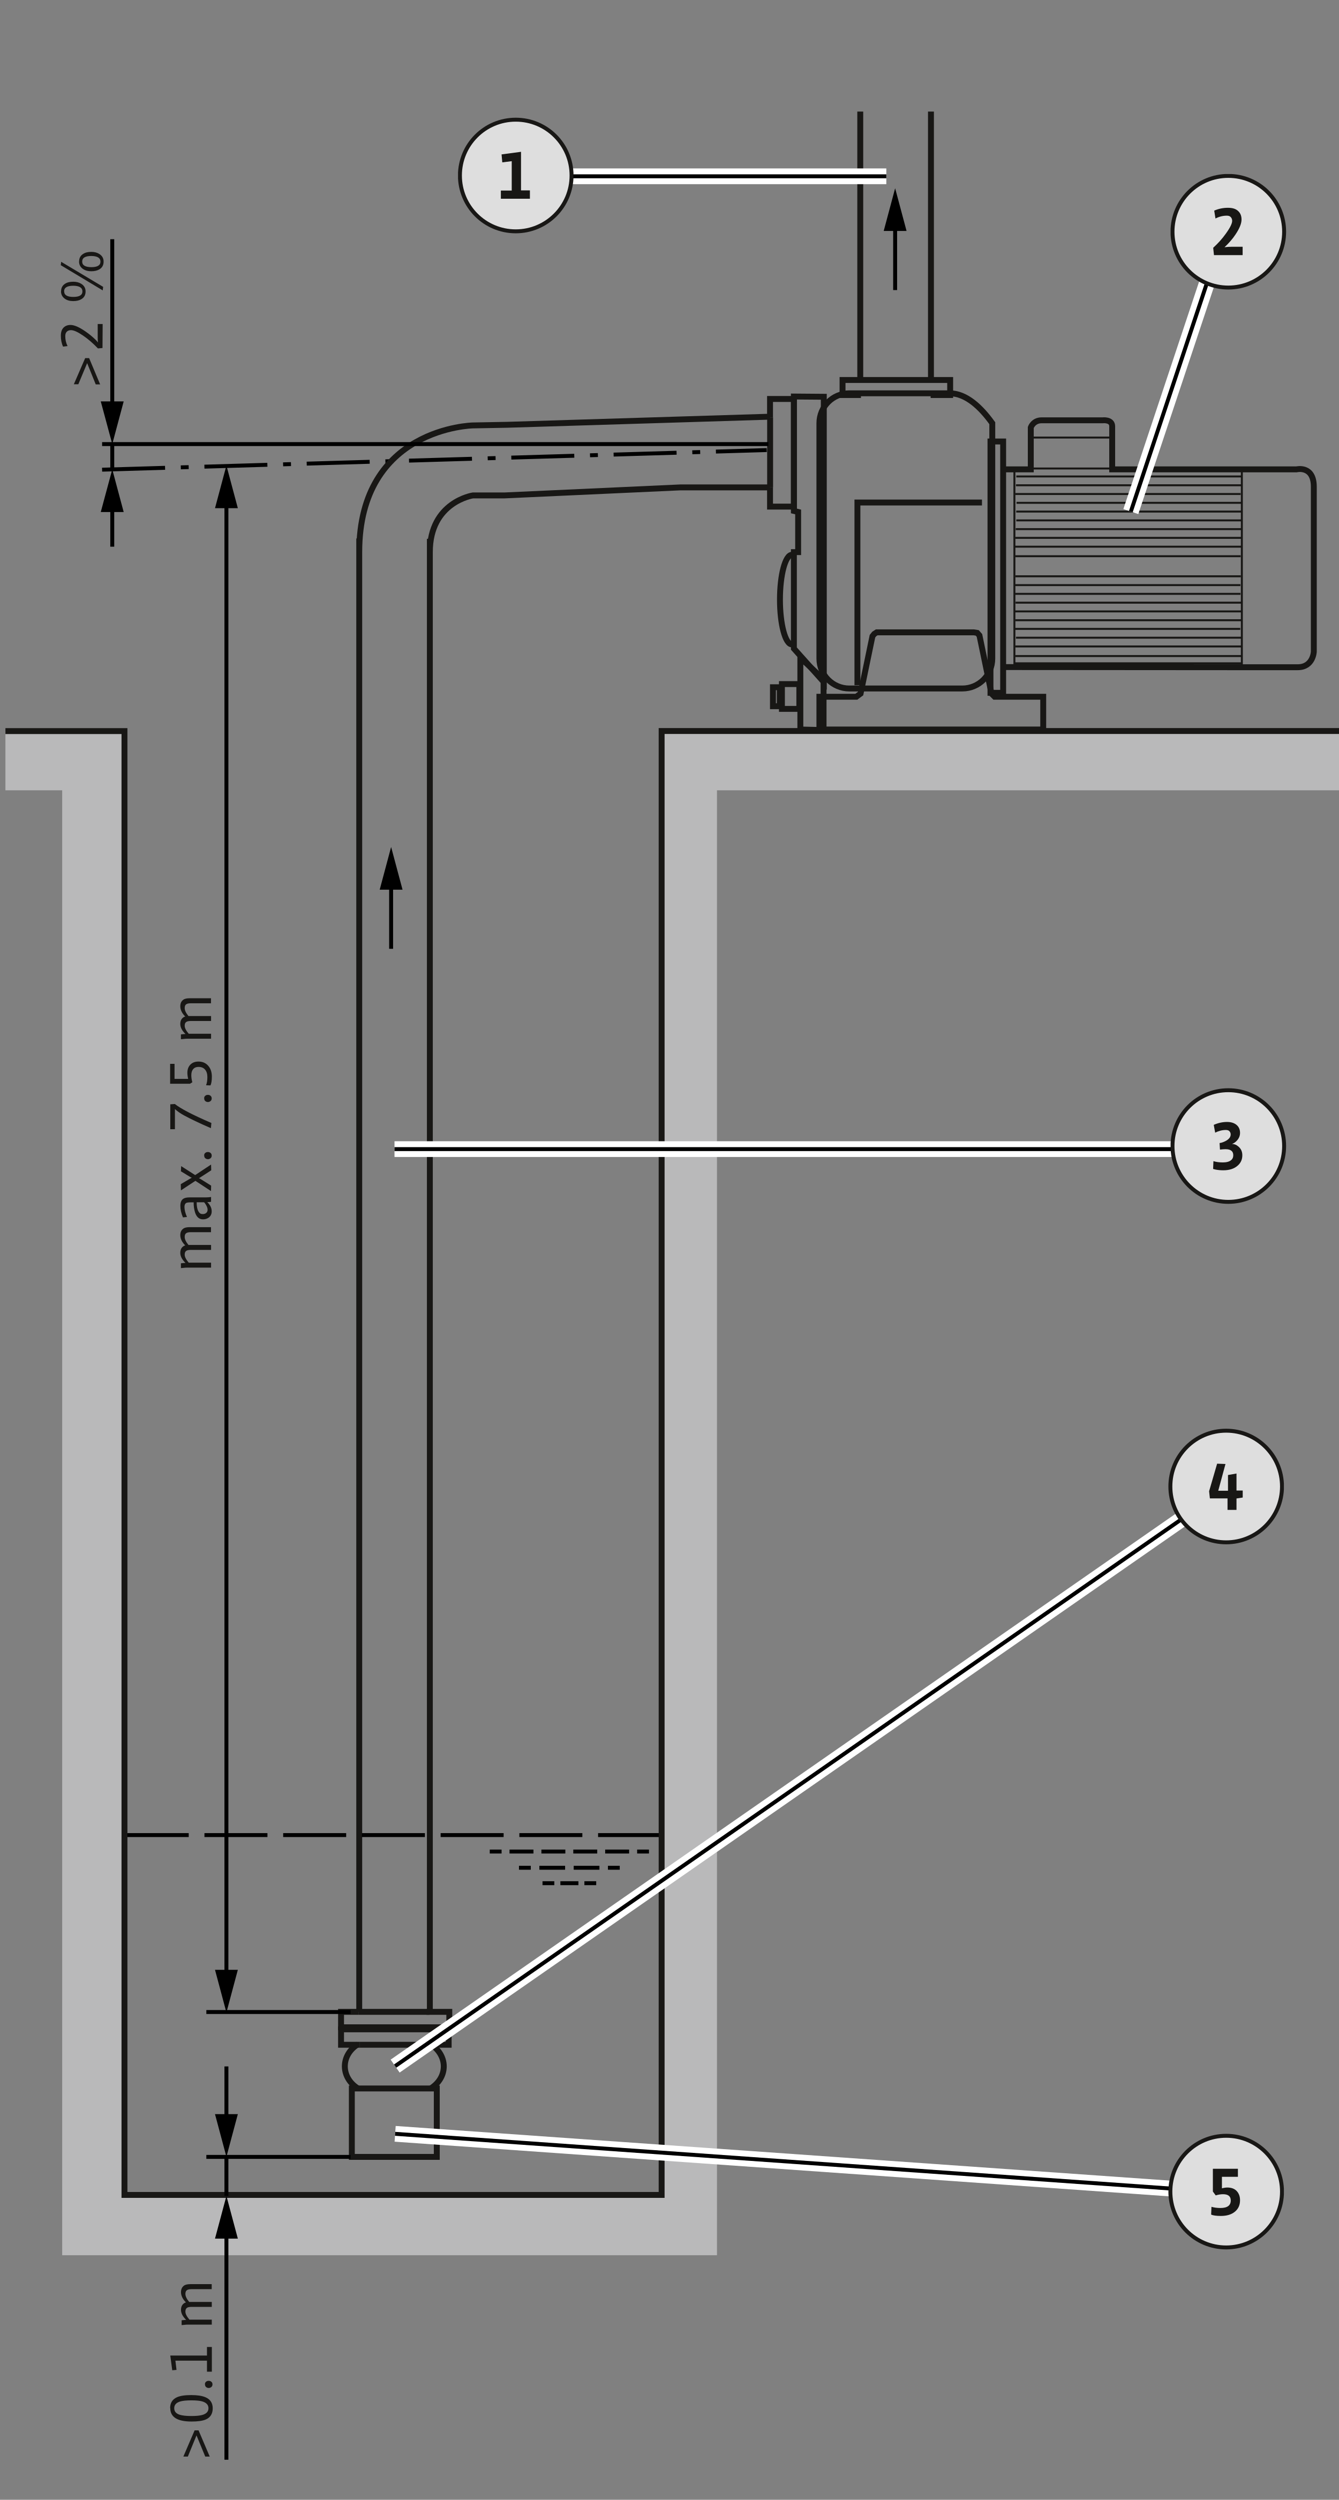
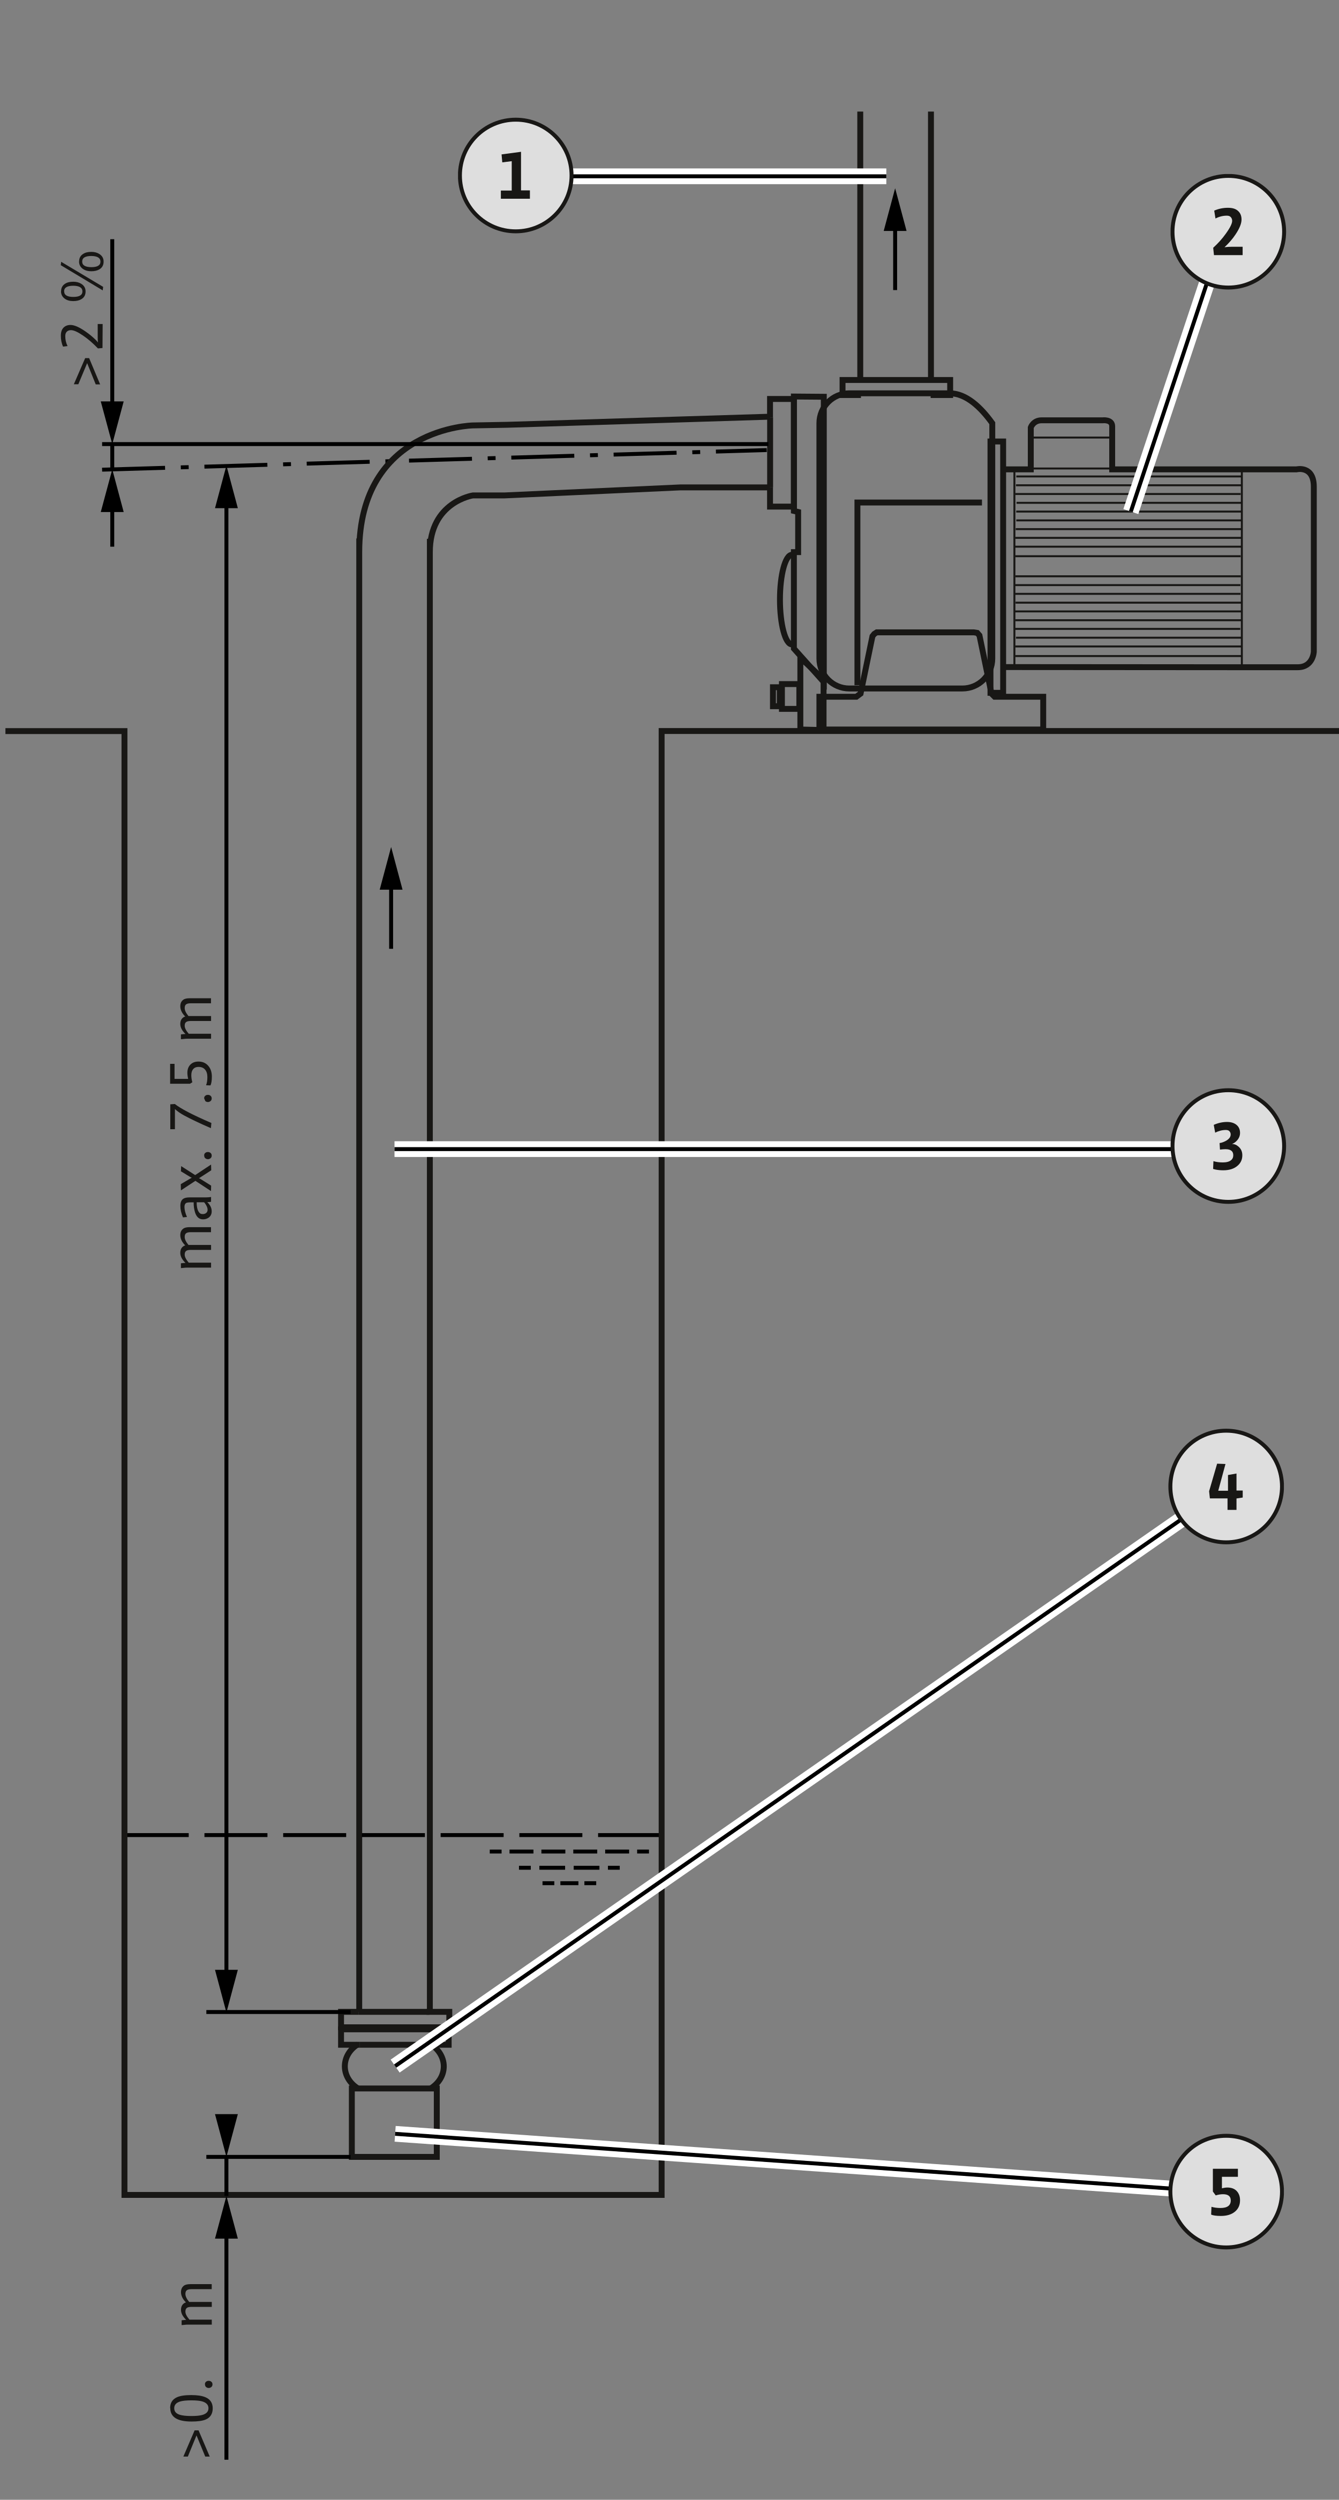
<svg xmlns="http://www.w3.org/2000/svg" viewBox="0 0 170.08 317.48">
  <rect x="0" y="0" width="170.08" height="317.48" fill="#808080" stroke="none" />
  <defs>
    <clipPath id="clippath">
      <rect x="58.18" y="14.95" width="14.67" height="14.88" fill="none" />
    </clipPath>
    <clipPath id="clippath-1">
      <rect x="58.18" y="14.95" width="14.67" height="14.88" fill="none" />
    </clipPath>
    <clipPath id="clippath-2">
      <rect x="148.69" y="22.1" width="14.67" height="14.88" fill="none" />
    </clipPath>
    <clipPath id="clippath-3">
      <rect x="148.69" y="22.1" width="14.67" height="14.88" fill="none" />
    </clipPath>
    <clipPath id="clippath-4">
      <rect x="148.69" y="138.21" width="14.67" height="14.88" fill="none" />
    </clipPath>
    <clipPath id="clippath-5">
      <rect x="148.69" y="138.21" width="14.67" height="14.88" fill="none" />
    </clipPath>
    <clipPath id="clippath-6">
      <rect x="148.41" y="181.45" width="14.67" height="14.88" fill="none" />
    </clipPath>
    <clipPath id="clippath-7">
      <rect x="148.41" y="181.45" width="14.67" height="14.88" fill="none" />
    </clipPath>
    <clipPath id="clippath-8">
      <rect x="148.41" y="271" width="14.67" height="14.88" fill="none" />
    </clipPath>
    <clipPath id="clippath-9">
      <rect x="148.41" y="271" width="14.67" height="14.88" fill="none" />
    </clipPath>
  </defs>
  <g id="application">
-     <polygon points="170.08 92.84 84.04 92.84 84.04 278.76 15.81 278.76 15.81 92.85 .69 92.85 .69 100.37 7.9 100.37 7.9 286.42 91.07 286.42 91.07 100.37 170.08 100.37 170.08 92.84" fill="#b9b9ba" />
    <path d="M122.24,87.44c2.1,0,3.8-1.7,3.8-3.8v-29.89c-1.44-2.01-3.31-3.8-5.41-3.8h-12.75c-2.1,0-3.8,1.7-3.8,3.8v29.89c0,2.1,1.7,3.8,3.8,3.8h14.36Z" fill="none" stroke="#181715" stroke-width=".75" />
    <path d="M100.59,70.46c-.84,0-1.52,2.55-1.52,5.69s.68,5.69,1.52,5.69" fill="none" stroke="#181715" stroke-width=".75" />
    <polygon points="104.64 86.62 104.64 50.39 100.84 50.36 100.84 64.89 101.38 65.02 101.38 70.12 100.84 70.12 100.84 82.37 104.64 86.62" fill="none" stroke="#181715" stroke-width=".75" />
    <line x1="97.82" y1="53.01" x2="97.82" y2="61.9" fill="none" stroke="#181715" stroke-width=".75" />
    <line x1="118.25" y1="48.1" x2="118.25" y2="14.17" fill="none" stroke="#181715" stroke-width=".75" />
    <line x1="109.27" y1="14.17" x2="109.27" y2="48.14" fill="none" stroke="#181715" stroke-width=".75" />
    <polyline points="118.21 50.17 120.69 50.17 120.69 48.26 107.02 48.26 107.02 50.17 109.36 50.17 109.27 50.17" fill="none" stroke="#181715" stroke-width=".75" />
    <path d="M127.42,84.72l28.59.02h8.82c1.98,0,2.05-1.98,2.05-1.98v-20.95c0-2.74-2.2-2.2-2.2-2.2h-23.41v-5.47c0-.91-1.22-.76-1.22-.76h-7.75c-1.06,0-1.37.91-1.37.91v5.32h-3.34" fill="none" stroke="#181715" stroke-width=".75" />
    <line x1="12.97" y1="59.65" x2="97.39" y2="57.16" fill="none" stroke="#000" stroke-dasharray="8 2 1 2" stroke-width=".5" />
    <line x1="128.85" y1="59.89" x2="128.85" y2="84.74" fill="none" stroke="#181715" stroke-width=".25" />
    <line x1="157.74" y1="59.65" x2="157.74" y2="84.64" fill="none" stroke="#181715" stroke-width=".25" />
    <line x1="130.92" y1="59.5" x2="141.26" y2="59.5" fill="none" stroke="#181715" stroke-width=".25" />
    <line x1="129.09" y1="60.51" x2="157.73" y2="60.51" fill="none" stroke="#181715" stroke-width=".25" />
    <line x1="129.05" y1="61.63" x2="157.69" y2="61.63" fill="none" stroke="#181715" stroke-width=".25" />
    <line x1="128.95" y1="62.74" x2="157.59" y2="62.74" fill="none" stroke="#181715" stroke-width=".25" />
    <line x1="129.12" y1="63.86" x2="157.76" y2="63.86" fill="none" stroke="#181715" stroke-width=".25" />
    <line x1="129.08" y1="64.97" x2="157.72" y2="64.97" fill="none" stroke="#181715" stroke-width=".25" />
    <line x1="129.09" y1="66.09" x2="157.73" y2="66.09" fill="none" stroke="#181715" stroke-width=".25" />
    <line x1="129.02" y1="67.2" x2="157.66" y2="67.2" fill="none" stroke="#181715" stroke-width=".25" />
    <line x1="128.95" y1="68.31" x2="157.81" y2="68.31" fill="none" stroke="#181715" stroke-width=".25" />
    <line x1="128.85" y1="69.43" x2="157.82" y2="69.43" fill="none" stroke="#181715" stroke-width=".25" />
    <line x1="128.95" y1="70.64" x2="157.59" y2="70.64" fill="none" stroke="#181715" stroke-width=".25" />
    <line x1="128.97" y1="73.19" x2="157.61" y2="73.19" fill="none" stroke="#181715" stroke-width=".25" />
    <line x1="128.93" y1="74.31" x2="157.56" y2="74.31" fill="none" stroke="#181715" stroke-width=".25" />
    <line x1="128.93" y1="75.42" x2="157.57" y2="75.42" fill="none" stroke="#181715" stroke-width=".25" />
    <line x1="129" y1="76.54" x2="157.64" y2="76.54" fill="none" stroke="#181715" stroke-width=".25" />
    <line x1="128.85" y1="77.65" x2="157.8" y2="77.65" fill="none" stroke="#181715" stroke-width=".25" />
    <polyline points="157.82 78.77 150.43 78.77 135.84 78.77 128.95 78.77" fill="none" stroke="#181715" stroke-width=".25" />
    <polyline points="157.54 79.87 150.43 79.87 135.74 79.87 128.9 79.87" fill="none" stroke="#181715" stroke-width=".25" />
    <polyline points="157.69 80.99 150.54 80.99 135.84 80.99 129.05 80.99" fill="none" stroke="#181715" stroke-width=".25" />
    <polyline points="157.7 82.1 150.43 82.1 135.84 82.1 128.95 82.1" fill="none" stroke="#181715" stroke-width=".25" />
    <polyline points="157.73 83.32 156.01 83.32 130.28 83.32 128.95 83.32" fill="none" stroke="#181715" stroke-width=".25" />
-     <polyline points="157.69 84.24 155.96 84.24 130.23 84.24 128.9 84.24" fill="none" stroke="#181715" stroke-width=".25" />
    <line x1="130.89" y1="55.57" x2="141.22" y2="55.57" fill="none" stroke="#181715" stroke-width=".25" />
    <path d="M54.6,255.53V68.43v1.68c0-6.38,5.47-7.19,5.47-7.19h4.02s22.33-1.02,22.33-1.02h11.35" fill="none" stroke="#181715" stroke-width=".75" />
    <path d="M45.63,255.51V68.39v1.72c0-15.82,14.44-16.08,14.44-16.08l4.34-.08,33.4-1.03v.09-2.34h3.03v13.67h-3.03v-2.44" fill="none" stroke="#181715" stroke-width=".75" />
    <polyline points="45.57 255.51 43.32 255.51 43.32 257.47 57.07 257.47 57.07 255.51 54.55 255.51 54.55 255.46" fill="none" stroke="#181715" stroke-width=".75" />
    <line x1="54.55" y1="255.51" x2="45.57" y2="255.51" fill="none" stroke="#181715" stroke-width=".75" />
    <line x1="45.66" y1="259.69" x2="54.55" y2="259.69" fill="none" stroke="#181715" stroke-width=".75" />
    <polyline points="54.55 259.69 56.99 259.69 56.99 257.73 43.32 257.73 43.32 259.69 45.66 259.69 45.57 259.69" fill="none" stroke="#181715" stroke-width=".75" />
    <rect x="44.69" y="265.24" width="10.79" height="8.69" fill="none" stroke="#181715" stroke-width=".75" />
    <path d="M45.46,259.63c-1,.62-1.66,1.64-1.66,2.8s.68,2.22,1.71,2.83" fill="none" stroke="#181715" stroke-width=".75" />
    <path d="M54.71,265.23c1-.62,1.66-1.64,1.66-2.8s-.7-2.25-1.75-2.86" fill="none" stroke="#181715" stroke-width=".75" />
    <line x1="15.97" y1="233.06" x2="83.88" y2="233.06" fill="none" stroke="#000" stroke-dasharray="8 2" stroke-width=".5" />
    <g>
      <line x1="62.21" y1="235.15" x2="63.71" y2="235.15" fill="none" stroke="#000" stroke-width=".5" />
      <line x1="64.72" y1="235.15" x2="80.43" y2="235.15" fill="none" stroke="#000" stroke-dasharray="3.04 1.01" stroke-width=".5" />
      <line x1="80.93" y1="235.15" x2="82.43" y2="235.15" fill="none" stroke="#000" stroke-width=".5" />
    </g>
    <g>
      <line x1="65.92" y1="237.21" x2="67.42" y2="237.21" fill="none" stroke="#000" stroke-width=".5" />
      <line x1="68.51" y1="237.21" x2="76.68" y2="237.21" fill="none" stroke="#000" stroke-dasharray="3.27 1.09" stroke-width=".5" />
      <line x1="77.22" y1="237.21" x2="78.72" y2="237.21" fill="none" stroke="#000" stroke-width=".5" />
    </g>
    <g>
      <line x1="68.91" y1="239.17" x2="70.41" y2="239.17" fill="none" stroke="#000" stroke-width=".5" />
      <line x1="71.18" y1="239.17" x2="73.85" y2="239.17" fill="none" stroke="#000" stroke-dasharray="2.29 .76" stroke-width=".5" />
      <line x1="74.23" y1="239.17" x2="75.73" y2="239.17" fill="none" stroke="#000" stroke-width=".5" />
    </g>
    <line x1="97.6" y1="56.4" x2="12.97" y2="56.4" fill="none" stroke="#000" stroke-width=".5" />
    <g>
      <line x1="49.68" y1="120.5" x2="49.68" y2="112" fill="none" stroke="#000" stroke-width=".5" />
      <polygon points="51.13 112.99 49.68 107.57 48.23 112.99 51.13 112.99" />
    </g>
    <g>
      <line x1="113.7" y1="36.84" x2="113.7" y2="28.34" fill="none" stroke="#000" stroke-width=".5" />
      <polygon points="115.15 29.33 113.7 23.91 112.25 29.33 115.15 29.33" />
    </g>
    <g>
      <line x1="28.76" y1="63.55" x2="28.76" y2="251.16" fill="none" stroke="#000" stroke-width=".5" />
      <polygon points="27.31 64.54 28.76 59.12 30.21 64.54 27.31 64.54" />
      <polygon points="27.31 250.17 28.76 255.59 30.21 250.17 27.31 250.17" />
    </g>
    <g>
-       <line x1="28.76" y1="262.44" x2="28.76" y2="269.49" fill="none" stroke="#000" stroke-width=".5" />
      <polygon points="27.31 268.5 28.76 273.92 30.21 268.5 27.31 268.5" />
    </g>
    <rect x="125.81" y="56.07" width="1.61" height="31.92" fill="none" stroke="#181715" stroke-width=".75" />
    <polyline points="124.73 63.82 108.91 63.82 108.91 87.02" fill="none" stroke="#181715" stroke-width=".75" />
    <polygon points="125.94 88.09 124.41 80.7 124.13 80.38 123.7 80.31 111.36 80.31 111.05 80.51 110.82 80.8 109.31 88.09 108.77 88.49 104.08 88.49 104.08 92.65 132.51 92.65 132.51 88.49 126.34 88.49 125.94 88.09" fill="none" stroke="#181715" stroke-width=".75" />
    <polygon points="101.66 92.65 101.66 83.53 104.61 86.28 104.61 92.72 101.66 92.65" fill="none" stroke="#181715" stroke-width=".75" />
    <rect x="99.32" y="86.88" width="2.21" height="3.15" fill="none" stroke="#181715" stroke-width=".75" />
    <rect x="98.18" y="87.28" width=".87" height="2.41" fill="none" stroke="#181715" stroke-width=".75" />
    <line x1="44.53" y1="255.53" x2="26.21" y2="255.53" fill="none" stroke="#000" stroke-width=".5" />
    <line x1="44.53" y1="273.93" x2="26.21" y2="273.93" fill="none" stroke="#000" stroke-width=".5" />
    <g>
      <path d="M12.73,48.82h-.57s-1.09-2.7-1.09-2.7l-1.12,2.68h-.57s1.44-3.32,1.44-3.32h.5s1.4,3.34,1.4,3.34Z" fill="#181715" />
      <path d="M13.02,44.2l-.58.05c-.65-.68-1.28-1.22-1.89-1.63-.67-.46-1.18-.69-1.53-.69-.23,0-.42.07-.54.2-.13.13-.19.32-.19.56,0,.44.09.86.29,1.26l-.57.07c-.19-.41-.28-.87-.28-1.38,0-.47.12-.81.35-1.04.23-.22.52-.33.87-.33.49,0,1.12.28,1.9.82.51.35.94.71,1.31,1.08.12.12.22.23.28.33-.02-.25-.03-.48-.03-.69v-1.66s.63,0,.63,0l-.02,3.04Z" fill="#181715" />
      <path d="M13.1,36.44l-.05.44-5.33-3.2.05-.43,5.33,3.18ZM7.76,36.99c0-.42.17-.74.5-.95.27-.18.62-.26,1.05-.26.38,0,.71.08.99.25.38.23.58.56.57,1,0,.43-.18.76-.54.97-.27.16-.61.24-1.03.24-.43,0-.78-.1-1.05-.29-.33-.23-.5-.55-.5-.95ZM8.15,37c0,.47.38.71,1.16.71.77,0,1.16-.23,1.16-.7,0-.47-.38-.71-1.15-.72-.78,0-1.17.23-1.18.71ZM10.05,33.2c0-.42.17-.74.51-.95.27-.18.61-.26,1.04-.26.38,0,.71.08.99.25.38.23.58.56.57,1,0,.43-.18.76-.54.97-.27.16-.61.24-1.03.24-.42,0-.77-.1-1.05-.29-.33-.23-.5-.55-.5-.95ZM10.44,33.22c0,.47.38.7,1.16.71.77,0,1.16-.23,1.16-.7,0-.47-.38-.71-1.15-.72-.78,0-1.17.23-1.17.71Z" fill="#181715" />
    </g>
    <g>
      <path d="M26.81,156.49h-2.59c-.29,0-.49.05-.61.16-.1.09-.15.24-.15.45,0,.29.16.63.48,1.01h2.87v.63h-2.59c-.29,0-.5.05-.61.16-.1.09-.15.24-.15.45,0,.27.17.61.51,1.01h2.84v.63h-3c-.16,0-.35.01-.58.04-.09.01-.17.02-.25.02v-.61c.28-.03.47-.05.58-.05-.44-.42-.66-.85-.66-1.27,0-.49.21-.81.63-.96-.14-.12-.26-.27-.37-.44-.17-.28-.26-.56-.26-.84,0-.38.12-.65.38-.84.17-.13.45-.19.82-.19h2.7v.63Z" fill="#181715" />
      <path d="M26.81,152.63c-.09.02-.25.04-.48.04.37.36.56.75.56,1.17,0,.34-.12.6-.37.79-.21.15-.45.23-.73.23-.49,0-.82-.29-1.01-.86-.12-.39-.19-.82-.18-1.3h-.38c-.28,0-.47.03-.57.08-.15.09-.22.26-.22.51,0,.36.11.79.32,1.27l-.51.05c-.22-.5-.33-.99-.33-1.46,0-.44.12-.74.38-.91.17-.11.44-.17.82-.17h2.04c.23,0,.45-.02.66-.05v.62ZM24.98,152.69c0,.5.07.89.22,1.15.09.16.19.26.3.31.06.03.16.04.28.04.14,0,.27-.04.38-.12.14-.1.21-.24.21-.43s-.07-.39-.22-.64c-.09-.15-.16-.25-.23-.31h-.95Z" fill="#181715" />
      <path d="M26.83,148.63l-1.31.85c-.11.08-.2.13-.26.15.09.03.17.08.25.13l1.31.82-.02.69-1.98-1.3-1.84,1.21-.02-.79,1.14-.67c.05-.03.14-.08.26-.14-.09-.04-.17-.09-.26-.14l-1.12-.68.03-.66,1.78,1.14,2.02-1.34.02.73Z" fill="#181715" />
      <path d="M25.93,146.75c0-.15.05-.26.15-.33.09-.08.2-.11.33-.11.11,0,.21.03.3.09.12.08.18.2.18.36,0,.15-.05.26-.15.34-.1.08-.21.12-.33.12s-.24-.04-.33-.12c-.1-.08-.14-.19-.14-.34Z" fill="#181715" />
      <path d="M22.21,140.21c.72.58,2.27,1.39,4.64,2.41l-.06.66c-1.48-.64-2.62-1.19-3.43-1.63-.45-.25-.83-.51-1.14-.8v2.56h-.59v-3.16l.59-.04Z" fill="#181715" />
-       <path d="M25.93,139.49c0-.15.05-.26.15-.33.09-.08.2-.11.33-.11.11,0,.21.03.3.09.12.08.18.2.18.36,0,.15-.05.26-.15.34-.1.08-.21.12-.33.12s-.24-.04-.33-.12c-.1-.08-.14-.19-.14-.34Z" fill="#181715" />
+       <path d="M25.93,139.49c0-.15.05-.26.15-.33.09-.08.2-.11.33-.11.11,0,.21.03.3.09.12.08.18.2.18.36,0,.15-.05.26-.15.34-.1.08-.21.12-.33.12s-.24-.04-.33-.12Z" fill="#181715" />
      <path d="M26.18,137.82c.11-.28.16-.63.16-1.03s-.09-.7-.28-.93c-.19-.24-.47-.36-.85-.36-.29,0-.51.09-.67.28-.16.18-.24.44-.24.77,0,.28.04.58.13.9l-.3.19h-2.52v-2.53h.56v1.91h1.73c-.07-.31-.1-.57-.1-.77,0-.44.13-.79.39-1.05.26-.26.6-.38,1.02-.38.55,0,.98.2,1.3.61.27.34.4.78.4,1.32,0,.5-.06.87-.18,1.1l-.55-.02Z" fill="#181715" />
      <path d="M26.81,127.42h-2.59c-.29,0-.49.05-.61.16-.1.09-.15.24-.15.45,0,.29.16.63.48,1.01h2.87v.63h-2.59c-.29,0-.5.05-.61.16-.1.09-.15.24-.15.45,0,.27.17.61.51,1.01h2.84v.63h-3c-.16,0-.35.01-.58.04-.09.01-.17.02-.25.02v-.61c.28-.03.47-.05.58-.05-.44-.42-.66-.85-.66-1.27,0-.49.21-.81.63-.96-.14-.12-.26-.27-.37-.44-.17-.28-.26-.56-.26-.84,0-.38.12-.65.38-.84.17-.13.45-.19.82-.19h2.7v.63Z" fill="#181715" />
    </g>
    <g>
      <path d="M26.64,311.99h-.57l-1.11-2.69-1.1,2.69h-.57l1.43-3.33h.5l1.42,3.33Z" fill="#181715" />
      <path d="M21.61,305.85c0-.68.29-1.14.88-1.4.41-.18,1-.27,1.79-.27s1.36.09,1.78.26c.64.26.96.73.96,1.42s-.3,1.18-.9,1.43c-.41.17-1.01.25-1.79.25-1.8,0-2.7-.56-2.7-1.7ZM22.13,305.86c0,.39.23.67.7.82.32.1.81.16,1.48.16.63,0,1.09-.05,1.4-.14.51-.15.77-.43.77-.85s-.26-.7-.77-.86c-.3-.09-.77-.14-1.4-.14s-1.1.05-1.41.14c-.52.15-.77.44-.77.86Z" fill="#181715" />
      <path d="M26.03,302.81c0-.15.05-.26.15-.33.09-.08.2-.11.33-.11.11,0,.21.03.3.09.12.08.18.2.18.36,0,.15-.05.26-.15.34-.1.08-.21.12-.33.12s-.24-.04-.33-.12c-.1-.08-.14-.19-.14-.34Z" fill="#181715" />
-       <path d="M26.29,301.2v-1.39h-4.01l.14,1.17-.54.05-.25-1.87h4.66v-1.09h.62v3.14h-.62Z" fill="#181715" />
      <path d="M26.9,290.73h-2.59c-.29,0-.49.05-.61.16-.1.09-.15.24-.15.45,0,.29.16.63.48,1.01h2.87v.63h-2.59c-.29,0-.5.05-.61.16-.1.09-.15.24-.15.45,0,.27.17.61.51,1.01h2.84v.63h-3c-.16,0-.35.01-.58.04-.09.01-.17.02-.25.02v-.61c.28-.03.47-.05.58-.05-.44-.42-.66-.85-.66-1.27,0-.49.21-.81.63-.96-.14-.12-.26-.27-.37-.44-.17-.28-.26-.56-.26-.84,0-.38.12-.65.38-.84.17-.13.45-.19.82-.19h2.7v.63Z" fill="#181715" />
    </g>
    <polyline points="170.08 92.84 84.04 92.84 84.04 278.76 15.81 278.76 15.81 92.85 .69 92.85" fill="none" stroke="#181715" stroke-width=".75" />
    <g>
      <line x1="28.76" y1="312.39" x2="28.76" y2="283.32" fill="none" stroke="#000" stroke-width=".5" />
      <polygon points="30.21 284.31 28.76 278.89 27.31 284.31 30.21 284.31" />
    </g>
    <line x1="28.76" y1="273.92" x2="28.76" y2="278.89" fill="none" stroke="#000" stroke-width=".5" />
    <g>
      <line x1="14.26" y1="51.97" x2="14.26" y2="30.38" fill="none" stroke="#000" stroke-width=".5" />
      <polygon points="15.71 50.98 14.26 56.4 12.8 50.98 15.71 50.98" />
    </g>
    <g>
      <line x1="14.26" y1="64.04" x2="14.26" y2="69.43" fill="none" stroke="#000" stroke-width=".5" />
      <polygon points="12.8 65.03 14.26 59.61 15.71 65.03 12.8 65.03" />
    </g>
    <line x1="14.26" y1="56.4" x2="14.26" y2="59.61" fill="none" stroke="#000" stroke-width=".5" />
  </g>
  <g id="call_outs" data-name="call outs">
    <line x1="143.64" y1="64.97" x2="155.91" y2="28.12" fill="none" stroke="#fff" stroke-width="2" />
    <line x1="112.58" y1="22.39" x2="65.52" y2="22.39" fill="none" stroke="#fff" stroke-width="2" />
    <line x1="50.11" y1="145.94" x2="154.89" y2="145.94" fill="none" stroke="#fff" stroke-width="2" />
    <line x1="50.19" y1="262.4" x2="155.91" y2="188.89" fill="none" stroke="#fff" stroke-width="2" />
    <line x1="50.19" y1="271" x2="155.91" y2="278.46" fill="none" stroke="#fff" stroke-width="2" />
    <line x1="143.64" y1="64.97" x2="155.91" y2="28.12" fill="none" stroke="#000" stroke-width=".5" />
    <line x1="112.58" y1="22.39" x2="65.52" y2="22.39" fill="none" stroke="#000" stroke-width=".5" />
    <line x1="50.11" y1="145.94" x2="154.89" y2="145.94" fill="none" stroke="#000" stroke-width=".5" />
    <line x1="50.19" y1="262.4" x2="155.91" y2="188.89" fill="none" stroke="#000" stroke-width=".5" />
    <line x1="50.19" y1="271" x2="155.91" y2="278.46" fill="none" stroke="#000" stroke-width=".5" />
    <g id="_01" data-name="01">
      <g clip-path="url(#clippath)">
        <g clip-path="url(#clippath-1)">
          <path d="M72.6,22.29c0,3.91-3.17,7.09-7.09,7.09s-7.09-3.17-7.09-7.09,3.17-7.09,7.09-7.09,7.09,3.17,7.09,7.09" fill="#dedede" />
          <path d="M72.6,22.29c0,3.91-3.17,7.09-7.09,7.09s-7.09-3.17-7.09-7.09,3.17-7.09,7.09-7.09,7.09,3.17,7.09,7.09Z" fill="none" stroke="#181715" stroke-miterlimit="10" stroke-width=".5" />
          <path d="M63.62,25.26v-1.06h1.38v-3.73l-1.2.15-.09-1.01,2.47-.33v4.9h1.13v1.06h-3.68Z" fill="#181715" />
        </g>
      </g>
    </g>
    <g id="_02" data-name="02">
      <g clip-path="url(#clippath-2)">
        <g clip-path="url(#clippath-3)">
          <path d="M163.11,29.43c0,3.91-3.17,7.09-7.09,7.09s-7.09-3.17-7.09-7.09,3.17-7.09,7.09-7.09,7.09,3.17,7.09,7.09" fill="#dedede" />
          <path d="M163.11,29.43c0,3.91-3.17,7.09-7.09,7.09s-7.09-3.17-7.09-7.09,3.17-7.09,7.09-7.09,7.09,3.17,7.09,7.09Z" fill="none" stroke="#181715" stroke-miterlimit="10" stroke-width=".5" />
          <path d="M154.2,32.41l-.1-.94c.6-.55,1.13-1.13,1.58-1.76.55-.76.83-1.31.83-1.66,0-.19-.06-.34-.17-.47-.11-.13-.28-.19-.51-.19-.49,0-.97.12-1.44.36l-.16-1c.55-.24,1.13-.36,1.74-.36s1.03.14,1.33.44c.27.26.4.62.4,1.05,0,.5-.25,1.13-.76,1.89-.36.55-.83,1.09-1.4,1.63.31-.04.61-.06.92-.06h1.38v1.06h-3.64Z" fill="#181715" />
        </g>
      </g>
    </g>
    <g id="_03" data-name="03">
      <g clip-path="url(#clippath-4)">
        <g clip-path="url(#clippath-5)">
          <path d="M163.11,145.55c0,3.91-3.17,7.09-7.09,7.09s-7.09-3.17-7.09-7.09,3.17-7.09,7.09-7.09,7.09,3.17,7.09,7.09" fill="#dedede" />
          <path d="M163.11,145.55c0,3.91-3.17,7.09-7.09,7.09s-7.09-3.17-7.09-7.09,3.17-7.09,7.09-7.09,7.09,3.17,7.09,7.09Z" fill="none" stroke="#181715" stroke-miterlimit="10" stroke-width=".5" />
          <path d="M154.09,148.46l.04-.99c.36.11.76.16,1.2.16s.8-.09,1.02-.27c.2-.15.3-.37.3-.64,0-.52-.33-.77-.99-.77-.2,0-.43.02-.7.05l-.05-.83c.23-.03.48-.11.75-.25.44-.23.66-.51.66-.84,0-.15-.04-.27-.14-.39-.09-.12-.25-.18-.47-.18-.47,0-.92.12-1.36.34l-.18-.99c.57-.25,1.13-.37,1.69-.37.47,0,.85.11,1.15.33.33.25.5.6.5,1.06,0,.36-.13.69-.4.98-.18.2-.39.34-.62.43h.04c.25,0,.49.09.73.29.36.28.54.66.54,1.14,0,.53-.19.96-.57,1.3-.45.41-1.07.61-1.85.61-.34,0-.67-.03-.97-.09-.14-.03-.25-.06-.34-.09Z" fill="#181715" />
        </g>
      </g>
    </g>
    <g id="_04" data-name="04">
      <g clip-path="url(#clippath-6)">
        <g clip-path="url(#clippath-7)">
          <path d="M162.84,188.79c0,3.91-3.17,7.09-7.09,7.09s-7.09-3.17-7.09-7.09,3.17-7.09,7.09-7.09,7.09,3.17,7.09,7.09" fill="#dedede" />
          <path d="M162.84,188.79c0,3.91-3.17,7.09-7.09,7.09s-7.09-3.17-7.09-7.09,3.17-7.09,7.09-7.09,7.09,3.17,7.09,7.09Z" fill="none" stroke="#181715" stroke-miterlimit="10" stroke-width=".5" />
          <path d="M157.06,190.32v1.44h-1.14v-1.46h-2.24l-.1-.91,1.02-3.5,1.06.04-.92,3.4h1.24v-2l1.08-.19v2.16h.79v.89l-.79.12Z" fill="#181715" />
        </g>
      </g>
    </g>
    <g id="_05" data-name="05">
      <g clip-path="url(#clippath-8)">
        <g clip-path="url(#clippath-9)">
          <path d="M162.84,278.34c0,3.91-3.17,7.09-7.09,7.09s-7.09-3.17-7.09-7.09,3.17-7.09,7.09-7.09,7.09,3.17,7.09,7.09" fill="#dedede" />
          <path d="M162.84,278.34c0,3.91-3.17,7.09-7.09,7.09s-7.09-3.17-7.09-7.09,3.17-7.09,7.09-7.09,7.09,3.17,7.09,7.09Z" fill="none" stroke="#181715" stroke-miterlimit="10" stroke-width=".5" />
          <path d="M153.84,281.26l.04-.99c.35.1.73.15,1.14.15.88,0,1.31-.32,1.31-.96,0-.53-.33-.79-.98-.79-.29,0-.6.05-.93.15l-.36-.49v-2.89h3.18v1.02h-2.03v1.46c.28-.07.51-.1.68-.1.52,0,.92.15,1.2.45.28.3.42.69.42,1.17,0,.6-.21,1.08-.64,1.44-.44.37-1.04.55-1.8.55-.57,0-.98-.06-1.23-.17Z" fill="#181715" />
        </g>
      </g>
    </g>
  </g>
</svg>